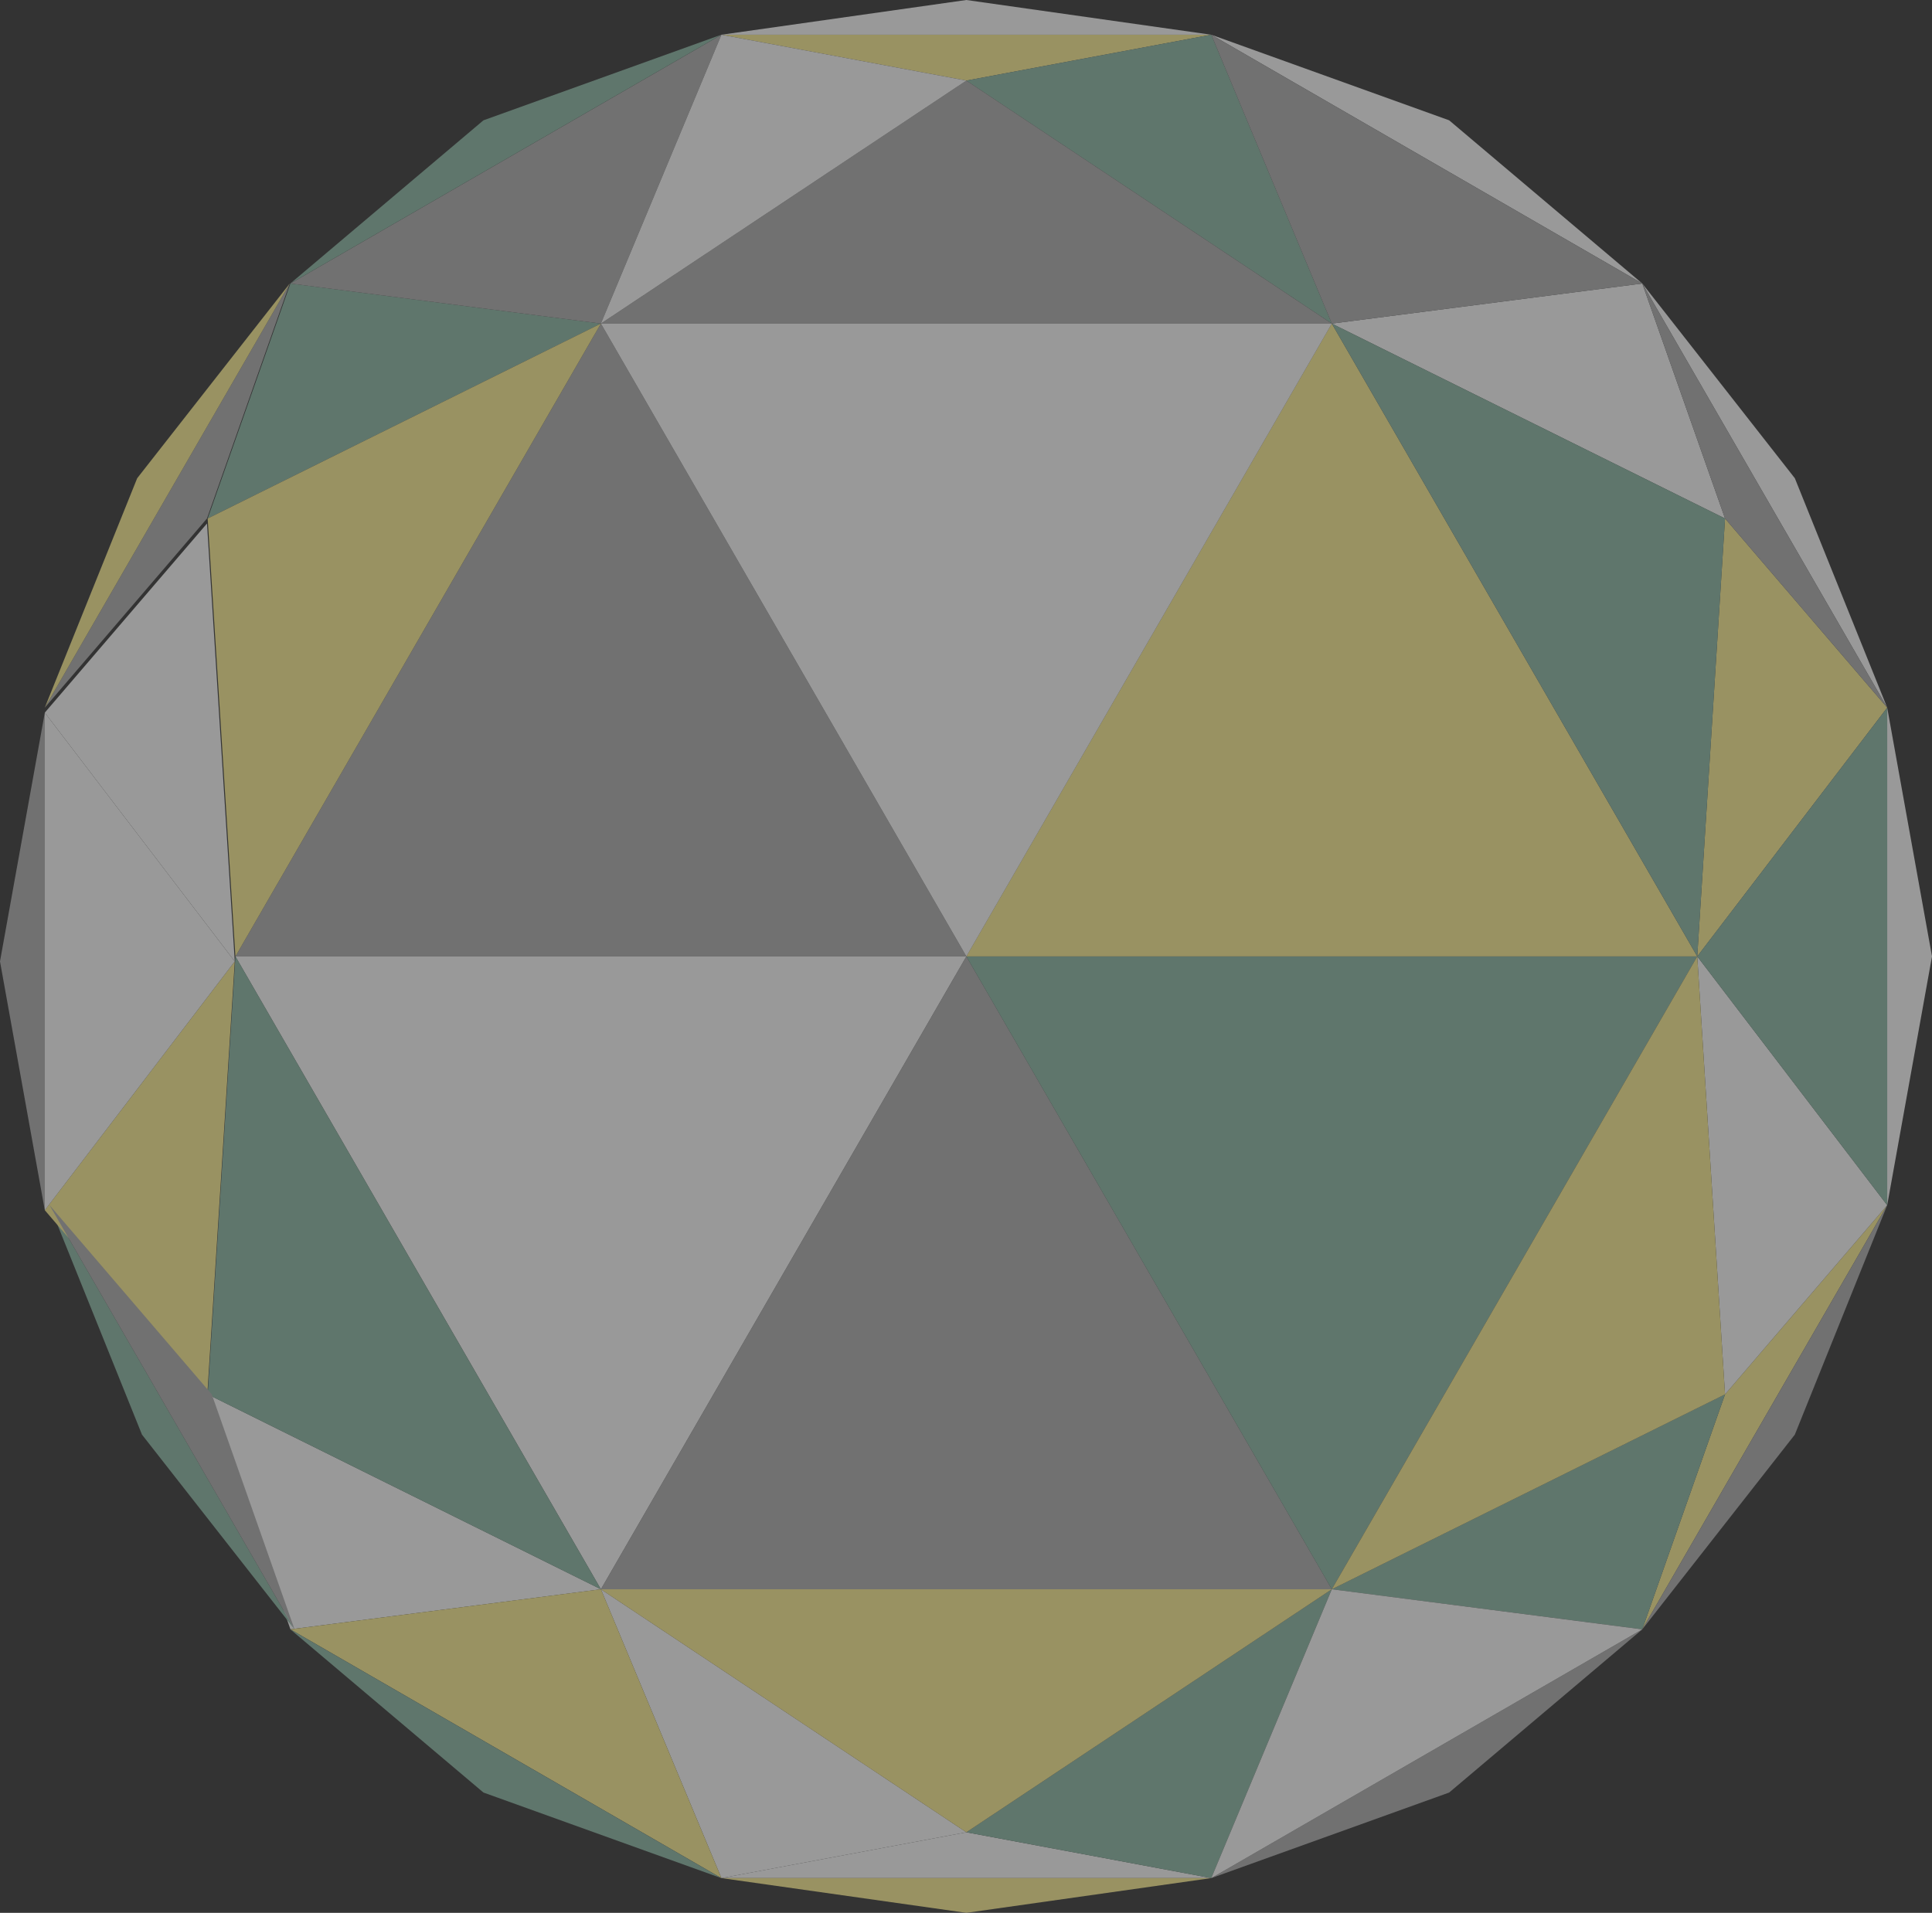
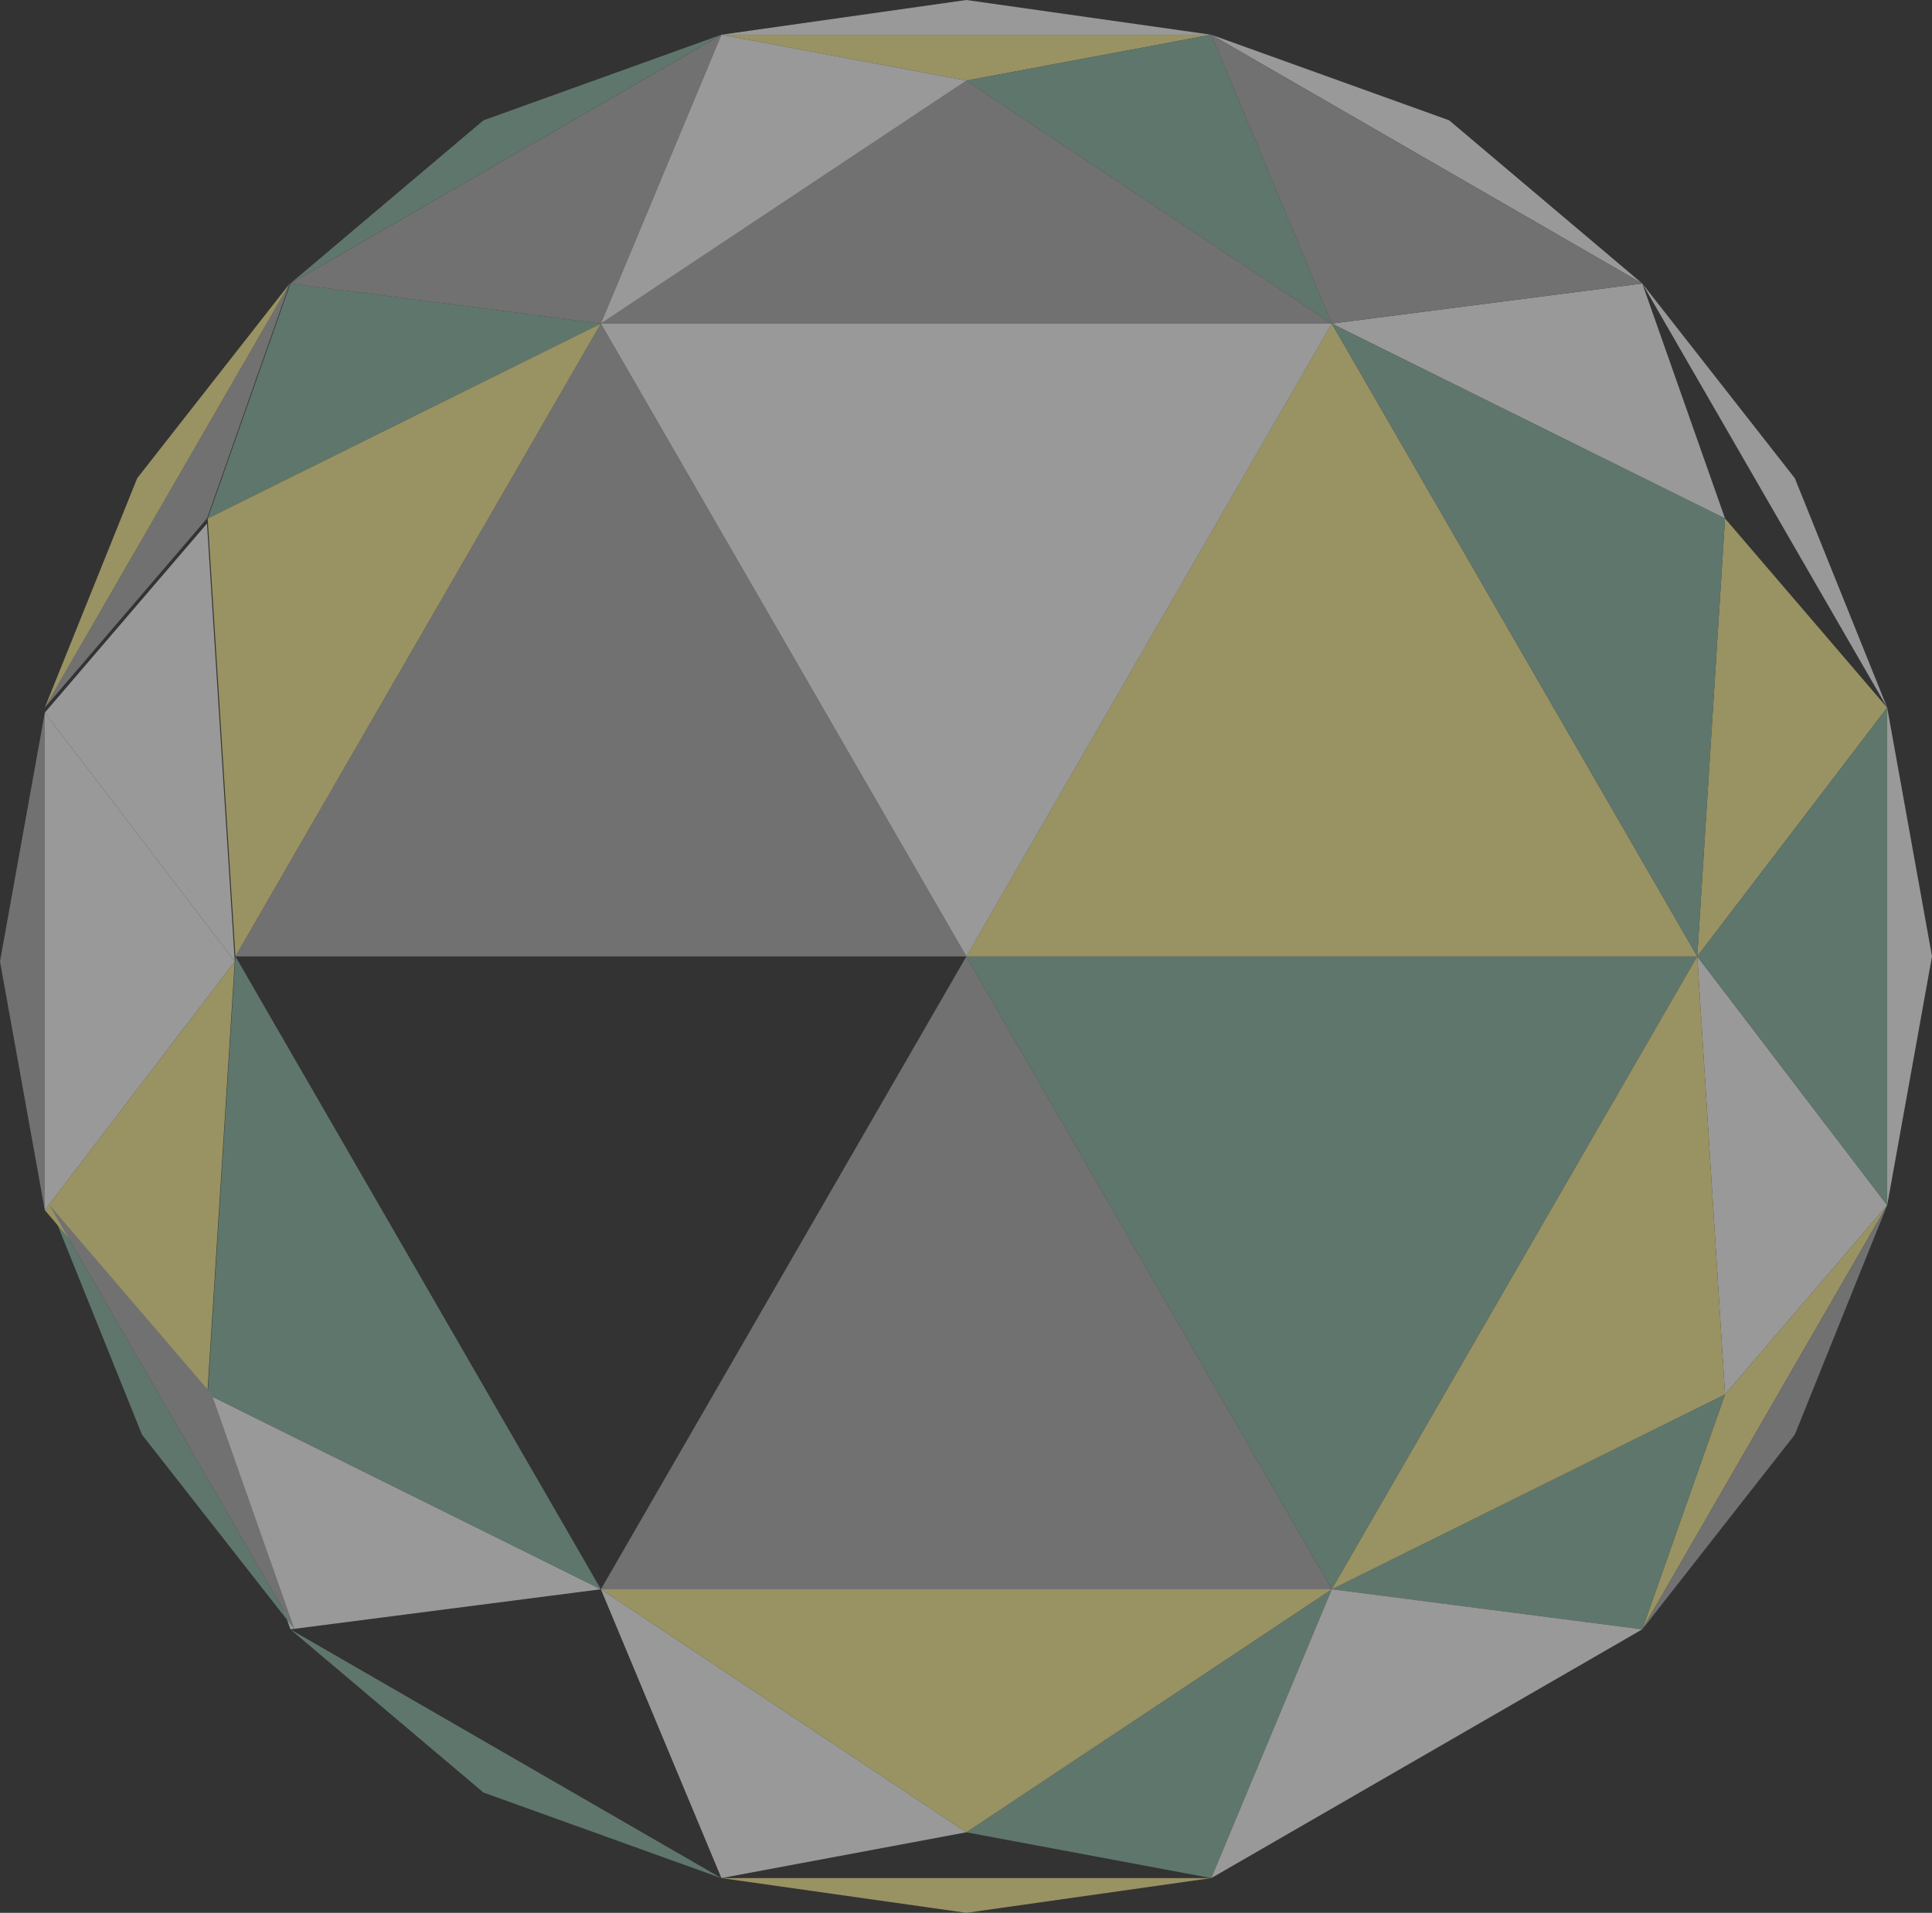
<svg xmlns="http://www.w3.org/2000/svg" xmlns:xlink="http://www.w3.org/1999/xlink" viewBox="0 0 808.1 800.27">
  <rect x="0" y="0" width="808.1" height="800.27" fill="#333333" stroke="none" />
  <defs>
    <style>.cls-1{fill:#fff191;}.cls-2{fill:url(#_名称未設定グラデーション_27-6);}.cls-3{fill:url(#_名称未設定グラデーション_27-3);}.cls-4{fill:url(#_名称未設定グラデーション_27-5);}.cls-5{fill:url(#_名称未設定グラデーション_27-4);}.cls-6{fill:url(#_名称未設定グラデーション_27-2);}.cls-7{fill:url(#_名称未設定グラデーション_27-7);}.cls-8{fill:url(#_名称未設定グラデーション_27-8);}.cls-9{fill:url(#_名称未設定グラデーション_27-9);}.cls-10{fill:#8cb9a6;}.cls-11{fill:#afafb0;}.cls-12{mix-blend-mode:soft-light;opacity:.5;}.cls-13{fill:url(#_名称未設定グラデーション_27-15);}.cls-14{fill:url(#_名称未設定グラデーション_27-12);}.cls-15{fill:url(#_名称未設定グラデーション_27-10);}.cls-16{fill:url(#_名称未設定グラデーション_27-11);}.cls-17{fill:url(#_名称未設定グラデーション_27-13);}.cls-18{fill:url(#_名称未設定グラデーション_27-14);}.cls-19{isolation:isolate;}.cls-20{fill:url(#_名称未設定グラデーション_27);}</style>
    <linearGradient id="_名称未設定グラデーション_27" x1="301.73" y1="7.27" x2="506.64" y2="7.27" gradientUnits="userSpaceOnUse">
      <stop offset="0" stop-color="#fff" />
      <stop offset="1" stop-color="#fff" />
    </linearGradient>
    <linearGradient id="_名称未設定グラデーション_27-2" y1="776.15" y2="776.15" xlink:href="#_名称未設定グラデーション_27" />
    <linearGradient id="_名称未設定グラデーション_27-3" x1="251.33" y1="725.32" x2="404.21" y2="725.32" xlink:href="#_名称未設定グラデーション_27" />
    <linearGradient id="_名称未設定グラデーション_27-4" x1="18.74" y1="310.62" x2="98.2" y2="310.62" xlink:href="#_名称未設定グラデーション_27" />
    <linearGradient id="_名称未設定グラデーション_27-5" x1="709.91" y1="491.74" x2="789.36" y2="491.74" xlink:href="#_名称未設定グラデーション_27" />
    <linearGradient id="_名称未設定グラデーション_27-6" x1="86.86" y1="632.5" x2="251.35" y2="632.5" xlink:href="#_名称未設定グラデーション_27" />
    <linearGradient id="_名称未設定グラデーション_27-7" x1="686.92" y1="207.34" x2="789.37" y2="207.34" xlink:href="#_名称未設定グラデーション_27" />
    <linearGradient id="_名称未設定グラデーション_27-8" x1="557.05" y1="167.77" x2="721.54" y2="167.77" xlink:href="#_名称未設定グラデーション_27" />
    <linearGradient id="_名称未設定グラデーション_27-9" x1="98.47" y1="532.51" x2="404.19" y2="532.51" xlink:href="#_名称未設定グラデーション_27" />
    <linearGradient id="_名称未設定グラデーション_27-10" x1="506.64" y1="725.32" x2="686.92" y2="725.32" xlink:href="#_名称未設定グラデーション_27" />
    <linearGradient id="_名称未設定グラデーション_27-11" x1="18.74" y1="402.23" x2="98.19" y2="402.23" xlink:href="#_名称未設定グラデーション_27" />
    <linearGradient id="_名称未設定グラデーション_27-12" x1="789.36" y1="400.14" x2="808.1" y2="400.14" xlink:href="#_名称未設定グラデーション_27" />
    <linearGradient id="_名称未設定グラデーション_27-13" x1="506.63" y1="66.56" x2="686.91" y2="66.56" xlink:href="#_名称未設定グラデーション_27" />
    <linearGradient id="_名称未設定グラデーション_27-14" x1="251.35" y1="267.76" x2="557.07" y2="267.76" xlink:href="#_名称未設定グラデーション_27" />
    <linearGradient id="_名称未設定グラデーション_27-15" x1="251.33" y1="74.96" x2="404.21" y2="74.96" xlink:href="#_名称未設定グラデーション_27" />
  </defs>
  <g class="cls-19">
    <g id="_レイヤー_2">
      <g id="effect">
        <g class="cls-12">
          <polygon class="cls-1" points="404.19 33.71 301.73 14.53 506.64 14.53 404.19 33.71" />
          <polygon class="cls-20" points="404.19 0 301.73 14.53 506.64 14.53 404.19 0" />
          <polygon class="cls-10" points="506.64 14.53 557.06 135.38 404.19 33.71 506.64 14.53" />
-           <polygon class="cls-6" points="404.19 766.57 301.73 785.74 506.64 785.74 404.19 766.57" />
          <polygon class="cls-10" points="506.64 785.74 557.06 664.89 404.19 766.57 506.64 785.74" />
          <polygon class="cls-3" points="301.75 785.74 251.33 664.89 404.21 766.57 301.75 785.74" />
          <polygon class="cls-11" points="86.57 216.93 18.73 296.07 121.19 118.61 86.57 216.93" />
          <polygon class="cls-1" points="57.38 200.08 18.73 296.07 121.19 118.61 57.38 200.08" />
          <polygon class="cls-10" points="121.48 118.61 251.35 135.38 86.86 216.93 121.48 118.61" />
          <polygon class="cls-5" points="18.74 298.15 98.2 402.24 86.58 219.01 18.74 298.15" />
          <polygon class="cls-1" points="721.53 583.36 686.91 681.68 789.36 504.22 721.53 583.36" />
          <polygon class="cls-4" points="789.36 504.22 709.91 400.13 721.53 583.36 789.36 504.22" />
          <polygon class="cls-10" points="686.92 681.66 557.05 664.9 721.54 583.34 686.92 681.66" />
          <polygon class="cls-2" points="121.48 681.66 251.35 664.9 86.86 583.34 121.48 681.66" />
          <polygon class="cls-7" points="750.73 200.08 789.37 296.07 686.92 118.61 750.73 200.08" />
          <polygon class="cls-8" points="686.92 118.61 557.05 135.38 721.54 216.93 686.92 118.61" />
          <polygon class="cls-1" points="789.36 296.06 709.91 400.14 721.53 216.91 789.36 296.06" />
          <polygon class="cls-11" points="0 402.23 18.74 506.32 18.74 298.15 0 402.23" />
          <polygon class="cls-1" points="404.19 800.27 301.73 785.74 506.64 785.74 404.19 800.27" />
          <polygon class="cls-10" points="59.39 600.21 123.2 681.68 20.74 504.22 59.39 600.21" />
          <polygon class="cls-1" points="18.74 506.31 98.2 402.22 86.58 585.45 18.74 506.31" />
-           <polygon class="cls-11" points="721.54 216.93 789.37 296.07 686.92 118.61 721.54 216.93" />
-           <polygon class="cls-11" points="606.13 749.95 686.91 681.68 506.63 785.76 606.13 749.95" />
          <polygon class="cls-11" points="404.19 33.71 251.33 135.38 557.05 135.38 404.19 33.71" />
          <polygon class="cls-11" points="404.21 400.14 251.35 664.9 557.07 664.9 404.21 400.14" />
          <polygon class="cls-11" points="404.2 400.13 98.48 400.13 251.34 135.37 404.2 400.13" />
          <polygon class="cls-1" points="86.86 216.93 98.47 400.14 251.33 135.38 86.86 216.93" />
          <polygon class="cls-10" points="404.2 400.13 557.06 664.89 709.92 400.13 404.2 400.13" />
          <polygon class="cls-1" points="721.53 583.36 557.05 664.91 709.91 400.14 721.53 583.36" />
          <polygon class="cls-11" points="750.72 600.21 686.91 681.68 789.36 504.22 750.72 600.21" />
-           <polygon class="cls-9" points="404.19 400.13 251.33 664.89 98.47 400.13 404.19 400.13" />
          <polygon class="cls-10" points="86.87 583.36 251.34 664.91 98.48 400.14 86.87 583.36" />
          <polygon class="cls-11" points="88.58 583.36 123.2 681.68 20.74 504.22 88.58 583.36" />
          <polygon class="cls-1" points="404.19 400.13 709.91 400.13 557.05 135.37 404.19 400.13" />
          <polygon class="cls-10" points="721.54 216.93 709.92 400.14 557.06 135.38 721.54 216.93" />
-           <polygon class="cls-1" points="251.34 664.9 121.47 681.67 301.75 785.75 251.34 664.9" />
          <polygon class="cls-11" points="121.47 118.61 251.33 135.38 301.75 14.53 121.47 118.61" />
          <polygon class="cls-15" points="557.06 664.9 506.64 785.75 686.92 681.67 557.06 664.9" />
          <polygon class="cls-16" points="98.19 402.23 18.74 506.32 18.74 298.15 98.19 402.23" />
          <polygon class="cls-14" points="808.1 400.13 789.36 504.22 789.36 296.06 808.1 400.13" />
          <polygon class="cls-17" points="606.13 50.33 686.91 118.6 506.63 14.52 606.13 50.33" />
          <polygon class="cls-10" points="202.21 749.94 301.72 785.76 121.45 681.68 202.21 749.94" />
          <polygon class="cls-18" points="404.21 400.14 251.35 135.38 557.07 135.38 404.21 400.14" />
          <polygon class="cls-13" points="301.75 14.53 251.33 135.38 404.21 33.71 301.75 14.53" />
          <polygon class="cls-1" points="404.19 766.57 251.33 664.9 557.05 664.9 404.19 766.57" />
          <polygon class="cls-11" points="506.64 14.53 557.05 135.38 686.92 118.61 506.64 14.53" />
          <polygon class="cls-10" points="709.91 400.13 789.36 504.22 789.36 296.06 709.91 400.13" />
          <polygon class="cls-10" points="202.21 50.34 301.72 14.52 121.45 118.6 202.21 50.34" />
        </g>
      </g>
    </g>
  </g>
</svg>